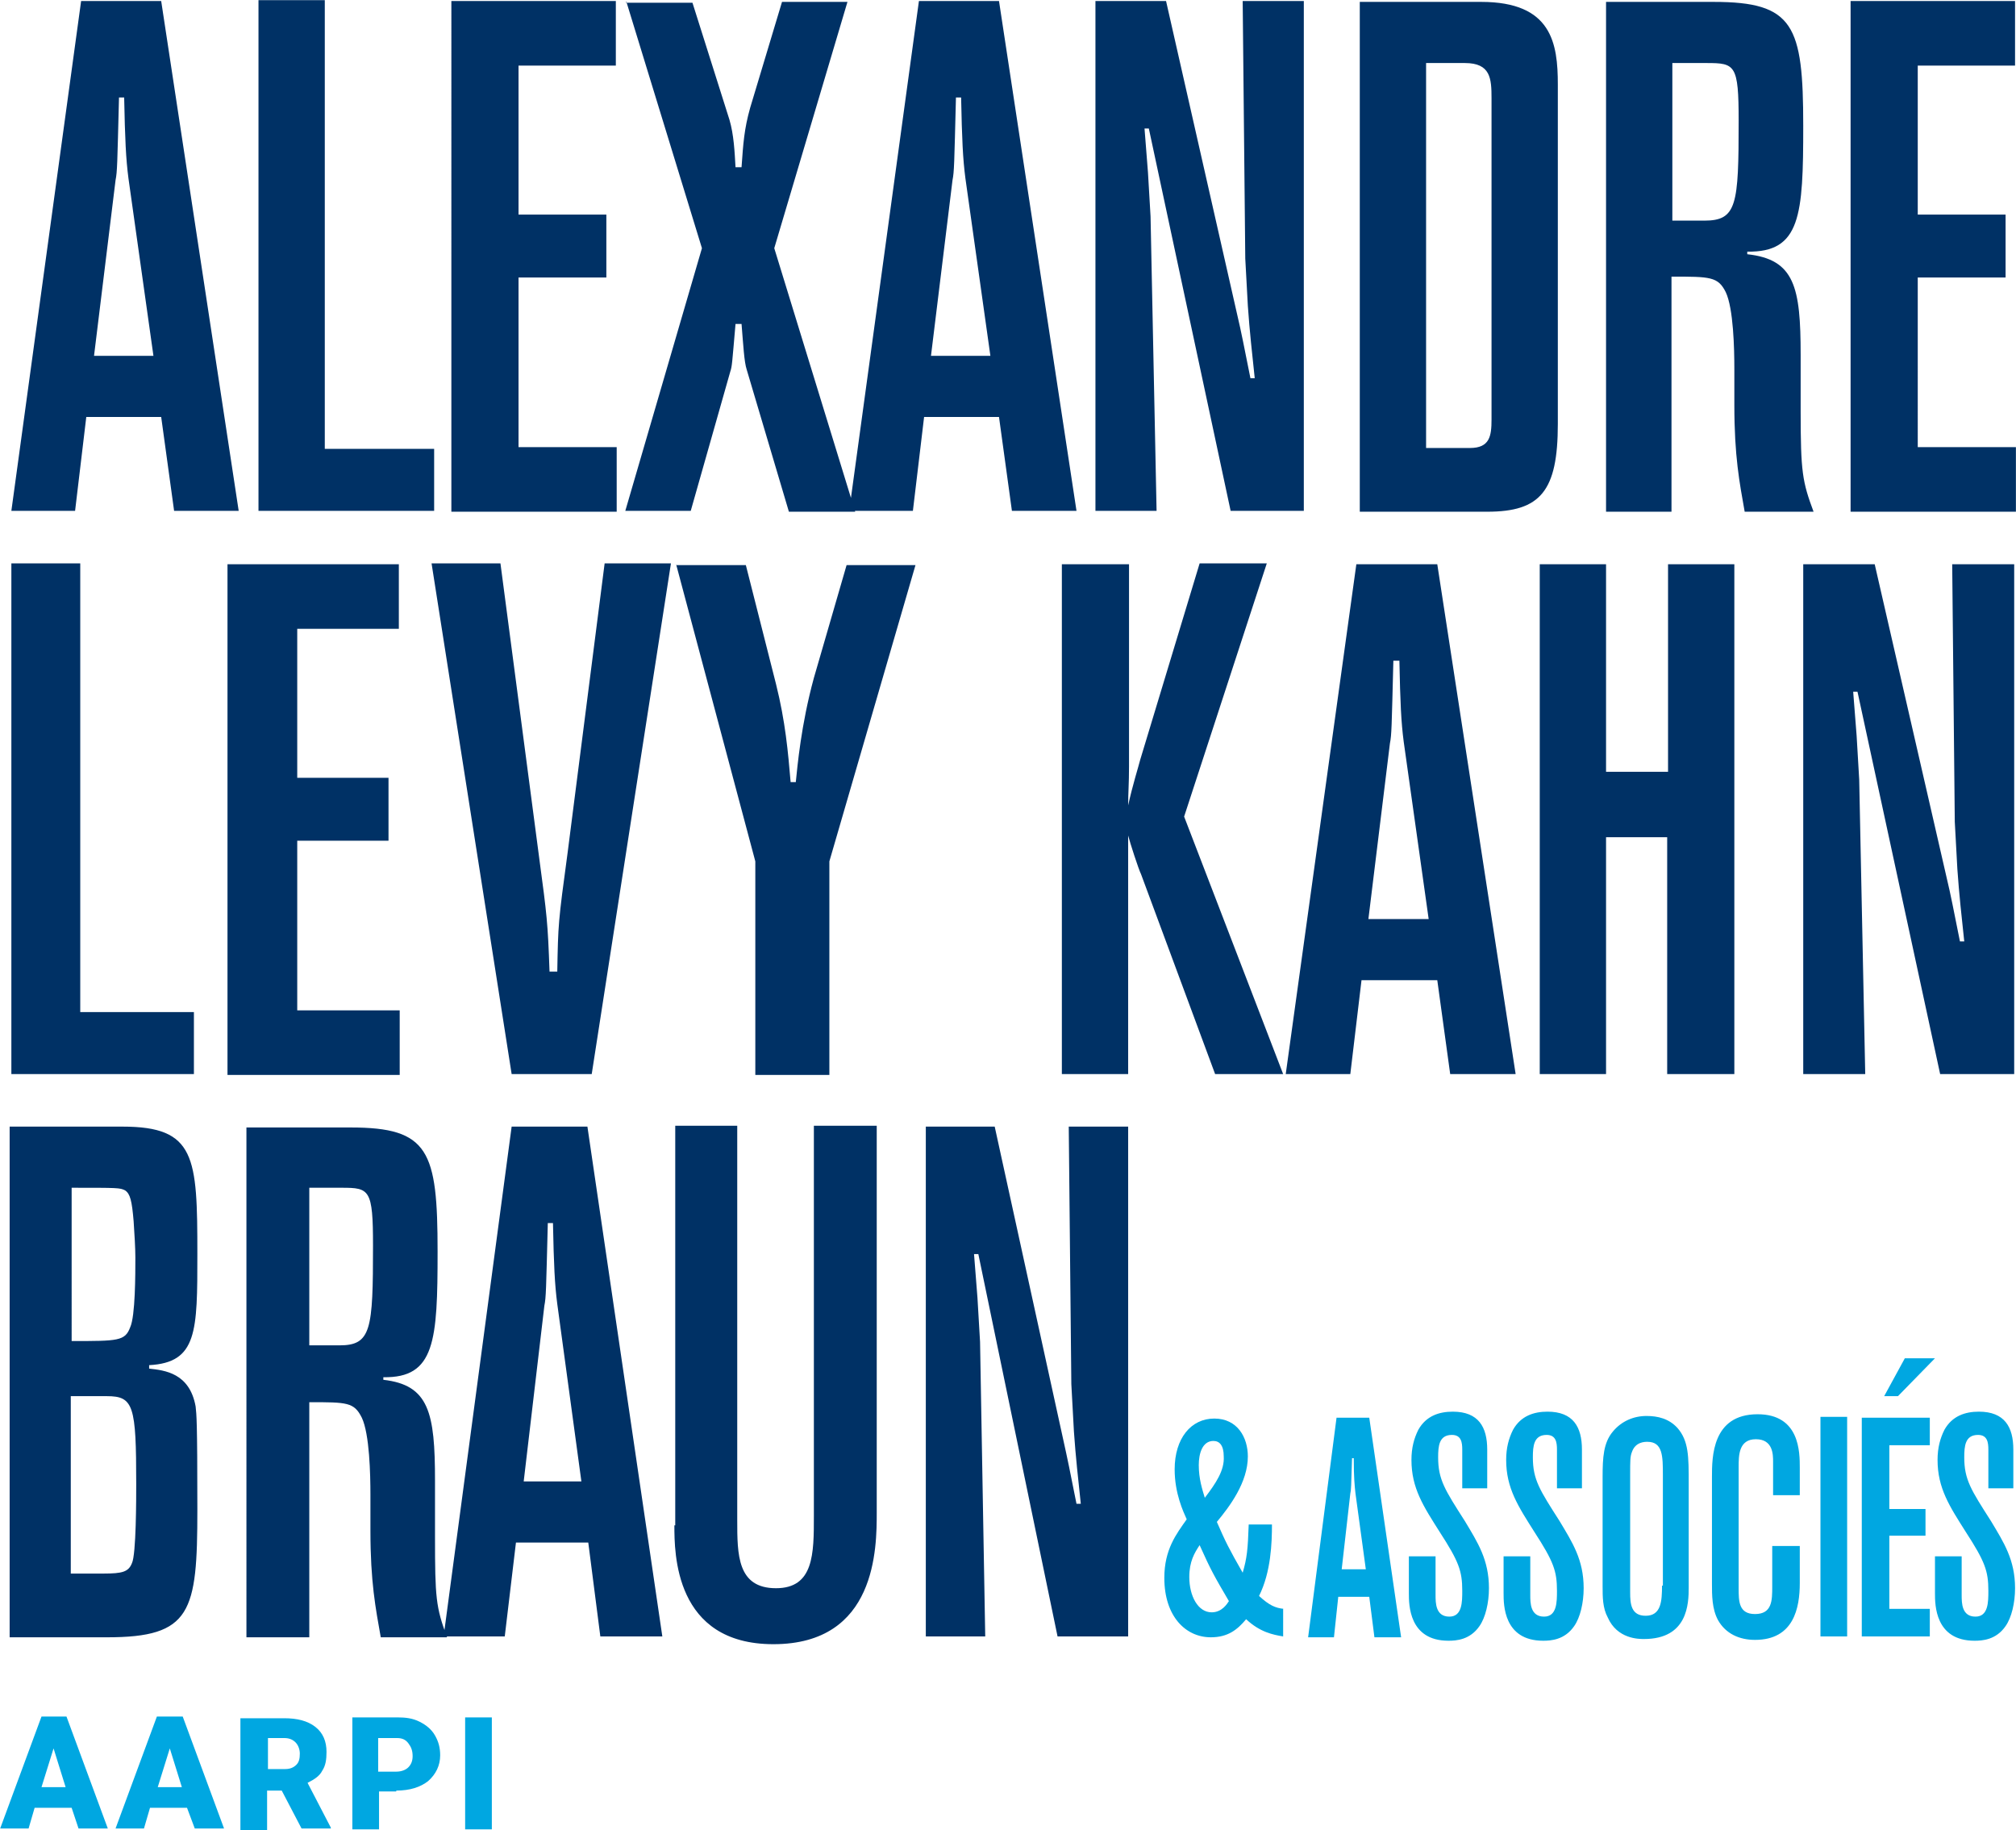
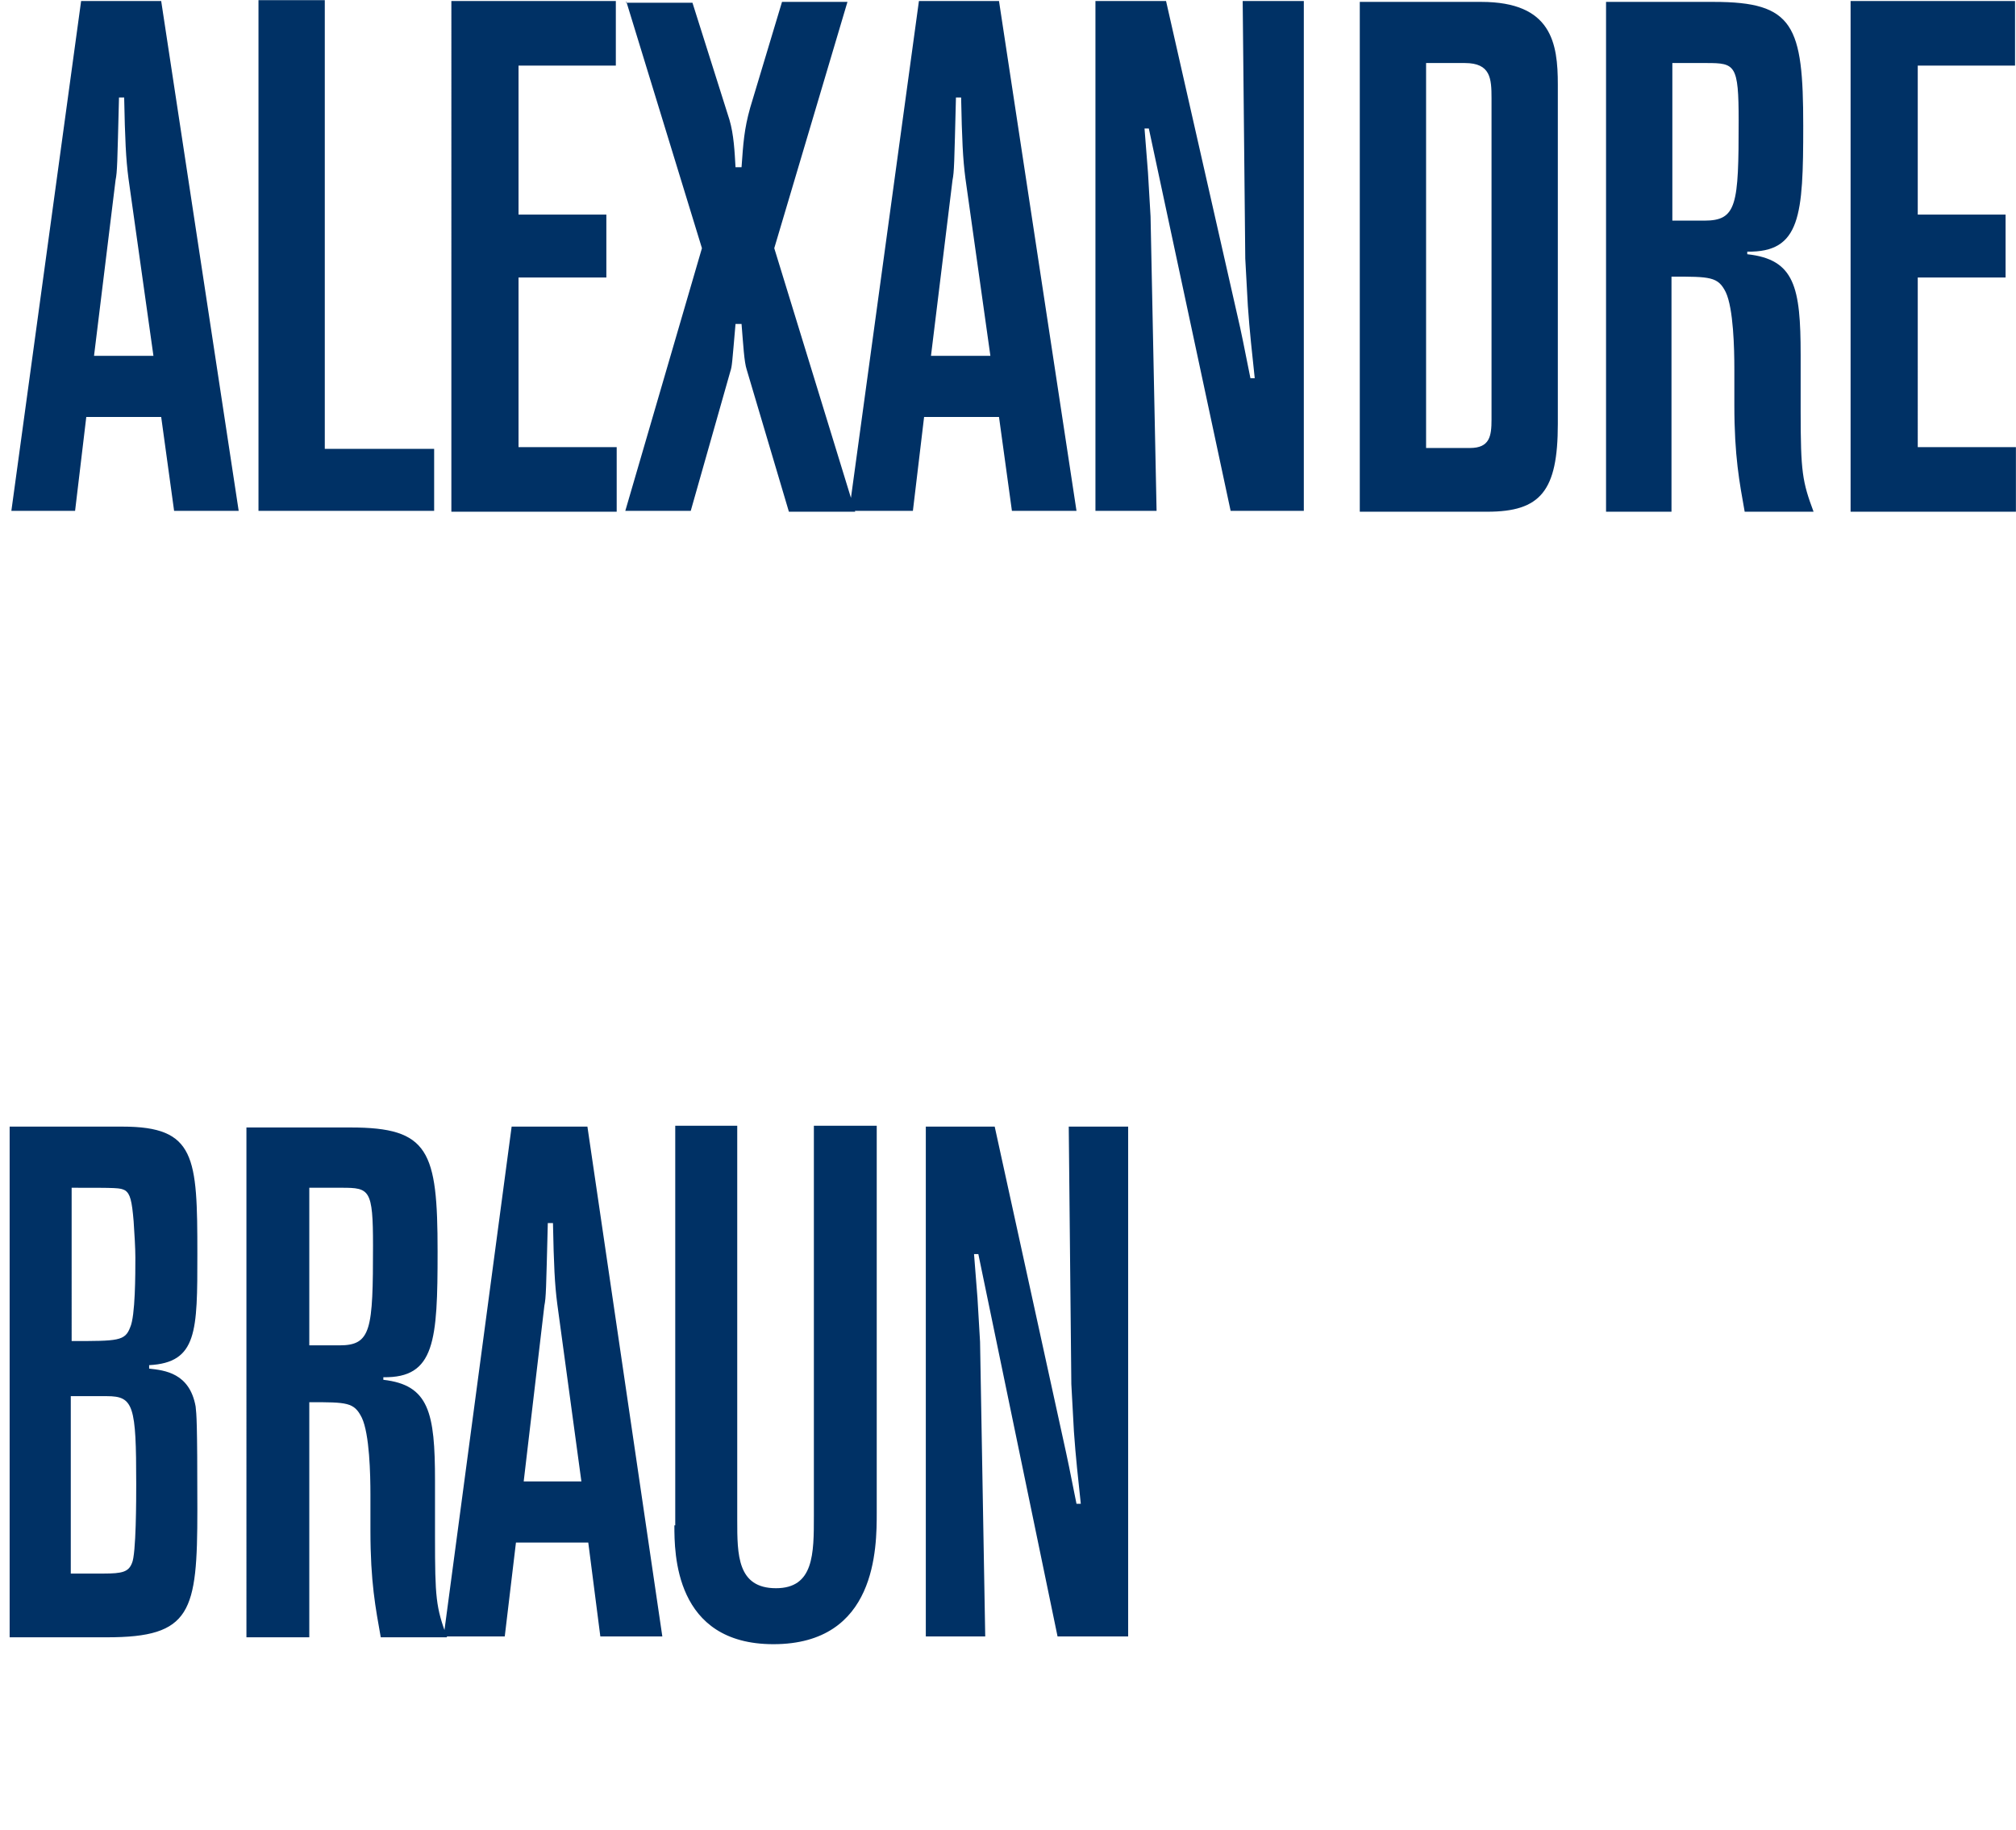
<svg xmlns="http://www.w3.org/2000/svg" version="1.1" id="Calque_1" x="0px" y="0px" style="enable-background:new 0 0 595.3 841.9;" xml:space="preserve" viewBox="164.78 242.78 234.13 212.53">
  <style type="text/css">
	.st0{fill:#003165;}
	.st1{fill:#00A7E1;}
</style>
  <g>
    <path class="st0" d="M379.7,302.2h19.2v-7.5h-11.4V275h10.2v-7.3h-10.2v-17.3h11.3v-7.5h-19.1V302.2z M363,250.1   c3.3,0,3.7,0.2,3.7,6.7c0,9.8-0.2,11.6-4,11.6H359v-18.3H363z M351.3,302.2h7.6v-27.3c4.5,0,5.4,0,6.3,1.8c0.9,1.9,1,6.6,1,8.9v4.2   c0,6,0.6,9,1.2,12.4h8c-1.3-3.5-1.5-4.6-1.5-11.7V284c0-7.9-0.7-11.1-6.2-11.7v-0.3c6.2,0.1,6.5-4.2,6.5-14.6   c0-11.7-1.1-14.4-10.4-14.4h-12.5V302.2z M334.9,250.1c3,0,3.1,1.8,3.1,4.1v37.3c0,1.9-0.2,3.3-2.5,3.3h-5.1v-44.7H334.9z    M322.8,302.2h14.7c6.2,0,8.2-2.4,8.2-10.2v-39.4c0-4.8-0.7-9.6-8.9-9.6h-14.1V302.2z M292,242.9v59.2h7.1l-0.7-34.2l-0.3-5.1   l-0.4-5.1h0.5l9.5,44.4h8.5v-59.2h-7.1l0.3,29.9l0.3,5.5c0.2,2.9,0.5,5.6,0.8,8.4h-0.5c-0.4-1.9-0.7-3.6-1.2-5.9l-8.6-37.9H292z    M276.4,254.1c0.1,4.9,0.2,7.1,0.5,9.4l2.9,20.6h-6.9l2.5-20.4c0.2-1,0.2-1.8,0.4-9.6H276.4z M271.5,242.9l-8.1,59.2h7.4l1.3-10.9   h8.7l1.5,10.9h7.5l-9-59.2H271.5z M237.5,242.9l8.8,28.7l-8.9,30.5h7.6l4.6-16.2c0.2-0.6,0.2-0.9,0.6-5.5h0.7   c0.2,2.4,0.3,4.4,0.6,5.3l4.9,16.5h7.7l-9.4-30.6l8.5-28.6h-7.6l-3.7,12.3c-0.7,2.5-0.8,4.1-1,6.9h-0.7c-0.1-1.8-0.2-3.8-0.7-5.5   l-4.3-13.6H237.5z M217.2,302.2h19.2v-7.5H225V275h10.2v-7.3H225v-17.3h11.3v-7.5h-19.1V302.2z M194.8,242.8v59.3h20.4v-7.2h-12.7   v-52.1H194.8z M179.2,254.1c0.1,4.9,0.2,7.1,0.5,9.4l2.9,20.6h-6.9l2.5-20.4c0.2-1,0.2-1.8,0.4-9.6H179.2z M174.2,242.9l-8.1,59.2   h7.4l1.3-10.9h8.7l1.5,10.9h7.5l-9-59.2H174.2z" />
    <path class="st0" d="M272.3,373.6v59.2h6.9l-0.6-34.2l-0.3-5.1l-0.4-5.1h0.5l9.2,44.4h8.2v-59.2h-6.9l0.3,29.9l0.3,5.5   c0.2,2.9,0.5,5.6,0.8,8.4h-0.5c-0.4-1.9-0.7-3.6-1.2-5.9l-8.3-37.9H272.3z M243.1,419.9c0,3.2,0,13.8,11.5,13.8   c12,0,12-11.2,12-15.3v-44.9h-7.3v45.3c0,4.4,0,8.4-4.4,8.4c-4.5,0-4.5-3.9-4.5-7.9v-45.8h-7.2V419.9z M229,384.8   c0.1,4.9,0.2,7.1,0.5,9.4l2.8,20.6h-6.7l2.4-20.4c0.2-1,0.2-1.8,0.4-9.6H229z M224.2,373.6l-7.9,59.2h7.1l1.3-10.9h8.4l1.4,10.9   h7.2l-8.7-59.2H224.2z M204.5,380.7c3.2,0,3.6,0.2,3.6,6.7c0,9.8-0.2,11.6-3.9,11.6h-3.5v-18.3H204.5z M193.3,432.9h7.4v-27.3   c4.4,0,5.2,0,6.1,1.8c0.9,1.9,1,6.6,1,8.9v4.2c0,6,0.6,9,1.2,12.4h7.7c-1.3-3.5-1.4-4.6-1.4-11.7v-6.5c0-7.9-0.7-11.1-6-11.7v-0.3   c6,0.1,6.3-4.2,6.3-14.6c0-11.7-1-14.4-10.1-14.4h-12.1V432.9z M177.2,404.9c3.1,0,3.4,1.1,3.4,10.2c0,1.6,0,8.2-0.5,9.2   c-0.4,1-1.1,1.2-3.3,1.2H173v-20.6H177.2z M173,380.7c5.5,0,5.7,0,6.3,0.3c0.6,0.4,0.8,1.2,1,3.6c0.1,1.5,0.2,3.1,0.2,4.2   c0,1.9,0,6.8-0.6,8.1c-0.6,1.6-1.4,1.6-6.8,1.6V380.7z M165.9,432.9h11.3c9.8,0,10.5-2.9,10.5-14.8c0-10.6-0.1-11-0.2-12   c-0.7-3.9-3.6-4.2-5.4-4.4v-0.4c5.6-0.3,5.6-3.9,5.6-12.9c0-11.3-0.2-14.8-8.7-14.8h-13.1V432.9z" />
-     <path class="st0" d="M374.2,308.3v59.2h7.2l-0.7-34.2l-0.3-5.1l-0.4-5.1h0.5l9.6,44.4h8.6v-59.2h-7.2l0.3,29.9l0.3,5.5   c0.2,2.9,0.5,5.6,0.8,8.4h-0.5c-0.4-1.9-0.7-3.6-1.2-5.9l-8.7-37.9H374.2z M343.6,308.3v59.2h7.7V340h7.1v27.5h7.8v-59.2h-7.7v24.1   h-7.2v-24.1H343.6z M327.3,319.5c0.1,4.9,0.2,7.1,0.5,9.4l2.9,20.6h-7l2.5-20.4c0.2-1,0.2-1.8,0.4-9.6H327.3z M322.3,308.3   l-8.2,59.2h7.5l1.3-10.9h8.8l1.5,10.9h7.6l-9.1-59.2H322.3z M297.2,331c-0.2,0.8-0.9,3-1.4,5.3c0-1.5,0.1-2.5,0.1-4.5v-23.5h-7.8   v59.2h7.7v-27.7c0.2,0.8,1.2,3.9,1.5,4.5l8.6,23.2h7.9l-11.5-29.9l9.6-29.4h-7.8L297.2,331z M243.3,308.3l9.2,34.5v24.8h8.6v-24.8   l10-34.4h-8l-3.8,13.1c-1.5,5.5-1.9,10.2-2.1,12.1h-0.6c-0.3-3.5-0.6-7-1.7-11.4l-3.5-13.8H243.3z M230.7,341.8   c-1.1,8.1-1.1,8.3-1.2,13.8h-0.9c-0.2-5.7-0.3-6.5-1.2-13.2l-4.5-34.2h-8l9.3,59.3h9.3l9.2-59.3H235L230.7,341.8z M191.2,367.6h20   v-7.5h-11.9v-19.7h10.6v-7.3h-10.6v-17.3h11.8v-7.5h-19.9V367.6z M166.1,308.2v59.3h21.2v-7.2h-13.2v-52.1H166.1z" />
-     <path class="st1" d="M392.4,423.5h-2.9v4.3c0,1.3,0,5.5,4.6,5.5c0.9,0,2.5-0.1,3.6-1.7c0.7-1,1.1-2.7,1.1-4.4   c0-3.3-1.3-5.3-2.8-7.8c-2.3-3.6-3.1-4.8-3.1-7.4c0-1.3,0.1-2.6,1.6-2.6c1.1,0,1.2,0.9,1.2,1.7v4.5h2.9v-4.5c0-2.6-1-4.4-4-4.4   c-1.6,0-3.1,0.5-4,2.1c-0.5,1-0.8,2.1-0.8,3.5c0,3.3,1.4,5.4,3.3,8.4c2.2,3.4,2.6,4.5,2.6,6.8c0,1.3,0,3-1.5,3   c-1.6,0-1.6-1.6-1.6-2.5V423.5z M383.6,404.9h1.6l4.3-4.4H386L383.6,404.9z M381,432.8h7.9v-3.2h-4.7v-8.5h4.2V418h-4.2v-7.4h4.7   v-3.2H381V432.8z M376.2,432.8h3.1v-25.5h-3.1V432.8z M363.6,426.7c0,1.3,0,2.9,0.7,4.2c0.9,1.6,2.5,2.3,4.3,2.3   c4.5,0,5.2-3.7,5.2-6.6v-4.3h-3.2v4.7c0,1.6,0,3.2-2,3.2c-1.9,0-1.9-1.5-1.9-3v-14.1c0-1.3,0-3.2,2-3.2c2,0,2,1.8,2,2.6v3.9h3.1   v-3.2c0-1.8,0-6.2-4.9-6.2c-5.3,0-5.3,5-5.3,7.3V426.7z M357.8,426.9c0,1.8-0.1,3.5-1.9,3.5c-1.7,0-1.8-1.4-1.8-2.7V414   c0-1.6,0-2.1,0.2-2.6c0.4-1.2,1.5-1.2,1.8-1.2c1.8,0,1.8,1.7,1.8,3.9V426.9z M350.9,427c0,1.2,0,2.5,0.6,3.6   c1.1,2.5,3.6,2.5,4.2,2.5c5.1,0,5.2-4.1,5.2-6V415c0-3.1,0-4.9-1.3-6.4c-1-1.1-2.3-1.4-3.6-1.4c-1.5,0-2.9,0.6-3.9,1.8   c-1.1,1.3-1.2,3-1.2,5.3V427z M342.3,423.5h-2.9v4.3c0,1.3,0,5.5,4.6,5.5c0.9,0,2.5-0.1,3.6-1.7c0.7-1,1.1-2.7,1.1-4.4   c0-3.3-1.3-5.3-2.8-7.8c-2.3-3.6-3.1-4.8-3.1-7.4c0-1.3,0.1-2.6,1.6-2.6c1.1,0,1.2,0.9,1.2,1.7v4.5h2.9v-4.5c0-2.6-1-4.4-4-4.4   c-1.6,0-3.1,0.5-4,2.1c-0.5,1-0.8,2.1-0.8,3.5c0,3.3,1.4,5.4,3.3,8.4c2.2,3.4,2.6,4.5,2.6,6.8c0,1.3,0,3-1.5,3   c-1.6,0-1.6-1.6-1.6-2.5V423.5z M331.3,423.5h-2.9v4.3c0,1.3,0,5.5,4.6,5.5c0.9,0,2.5-0.1,3.6-1.7c0.7-1,1.1-2.7,1.1-4.4   c0-3.3-1.3-5.3-2.8-7.8c-2.3-3.6-3.1-4.8-3.1-7.4c0-1.3,0.1-2.6,1.6-2.6c1.1,0,1.2,0.9,1.2,1.7v4.5h2.9v-4.5c0-2.6-1-4.4-4-4.4   c-1.6,0-3.1,0.5-4,2.1c-0.5,1-0.8,2.1-0.8,3.5c0,3.3,1.4,5.4,3.3,8.4c2.2,3.4,2.6,4.5,2.6,6.8c0,1.3,0,3-1.5,3   c-1.6,0-1.6-1.6-1.6-2.5V423.5z M322,412.2c0,2.1,0.1,3.1,0.2,4l1.2,8.8h-2.8l1-8.8c0.1-0.4,0.1-0.8,0.2-4.1H322z M320,407.4   l-3.3,25.5h3l0.5-4.7h3.6l0.6,4.7h3.1l-3.7-25.5H320z" />
-     <path class="st1" d="M304.1,422.2c1.3,2.9,1.7,3.6,3.4,6.5c-0.2,0.3-0.8,1.3-2,1.3c-1.6,0-2.6-1.9-2.6-4.1   C302.9,424.1,303.5,423.1,304.1,422.2 M304.7,416.7c-0.3-1-0.7-2.2-0.7-3.8c0-1.3,0.4-2.8,1.7-2.8c0.7,0,1.2,0.5,1.2,1.8   C307,413.5,306,415,304.7,416.7 M313.9,429.6c-1-0.1-1.7-0.4-2.9-1.5c1.4-2.8,1.5-6.2,1.5-8.3h-2.7c-0.1,2.9-0.2,3.9-0.7,5.6   c-1.6-2.8-2-3.6-3-5.9c1.5-1.8,3.6-4.6,3.6-7.6c0-2.2-1.2-4.4-3.9-4.4c-2.7,0-4.6,2.3-4.6,5.9c0,2.8,1,4.9,1.4,5.8   c-1.2,1.7-2.6,3.5-2.6,6.8c0,4.5,2.5,6.9,5.4,6.9c2,0,3.1-0.9,4.1-2.1c1.6,1.5,3.1,1.8,4.3,2V429.6z" />
-     <path class="st1" d="M221.9,442.2h-3.1v13h3.1V442.2z M208.8,444.6h2.1c0.6,0,1,0.2,1.3,0.6c0.3,0.4,0.5,0.8,0.5,1.5   c0,0.6-0.2,1-0.5,1.3c-0.3,0.3-0.8,0.5-1.4,0.5h-2.1V444.6z M210.8,450.7c1.6,0,2.8-0.4,3.7-1.1c0.9-0.8,1.4-1.8,1.4-3   c0-0.9-0.2-1.6-0.6-2.3c-0.4-0.7-1-1.2-1.8-1.6c-0.8-0.4-1.6-0.5-2.6-0.5h-5.2v13h3.1v-4.4H210.8z M195.8,444.6h2   c0.6,0,1,0.2,1.3,0.5c0.3,0.3,0.5,0.8,0.5,1.3c0,0.6-0.1,1-0.4,1.3c-0.3,0.3-0.7,0.5-1.3,0.5h-2V444.6z M199.8,455.1h3.4V455   l-2.7-5.2c0.8-0.4,1.4-0.8,1.7-1.4c0.4-0.6,0.5-1.3,0.5-2.2c0-1.2-0.4-2.2-1.3-2.9c-0.9-0.7-2.1-1-3.6-1h-5.1v13h3.1v-4.6h1.7   L199.8,455.1z M184.5,445.8l1.4,4.5h-2.8L184.5,445.8z M187.4,455.1h3.4l-4.8-13H183l-4.8,13h3.3l0.7-2.4h4.3L187.4,455.1z    M171,445.8l1.4,4.5h-2.8L171,445.8z M173.9,455.1h3.4l-4.8-13h-2.9l-4.8,13h3.3l0.7-2.4h4.3L173.9,455.1z" />
  </g>
</svg>